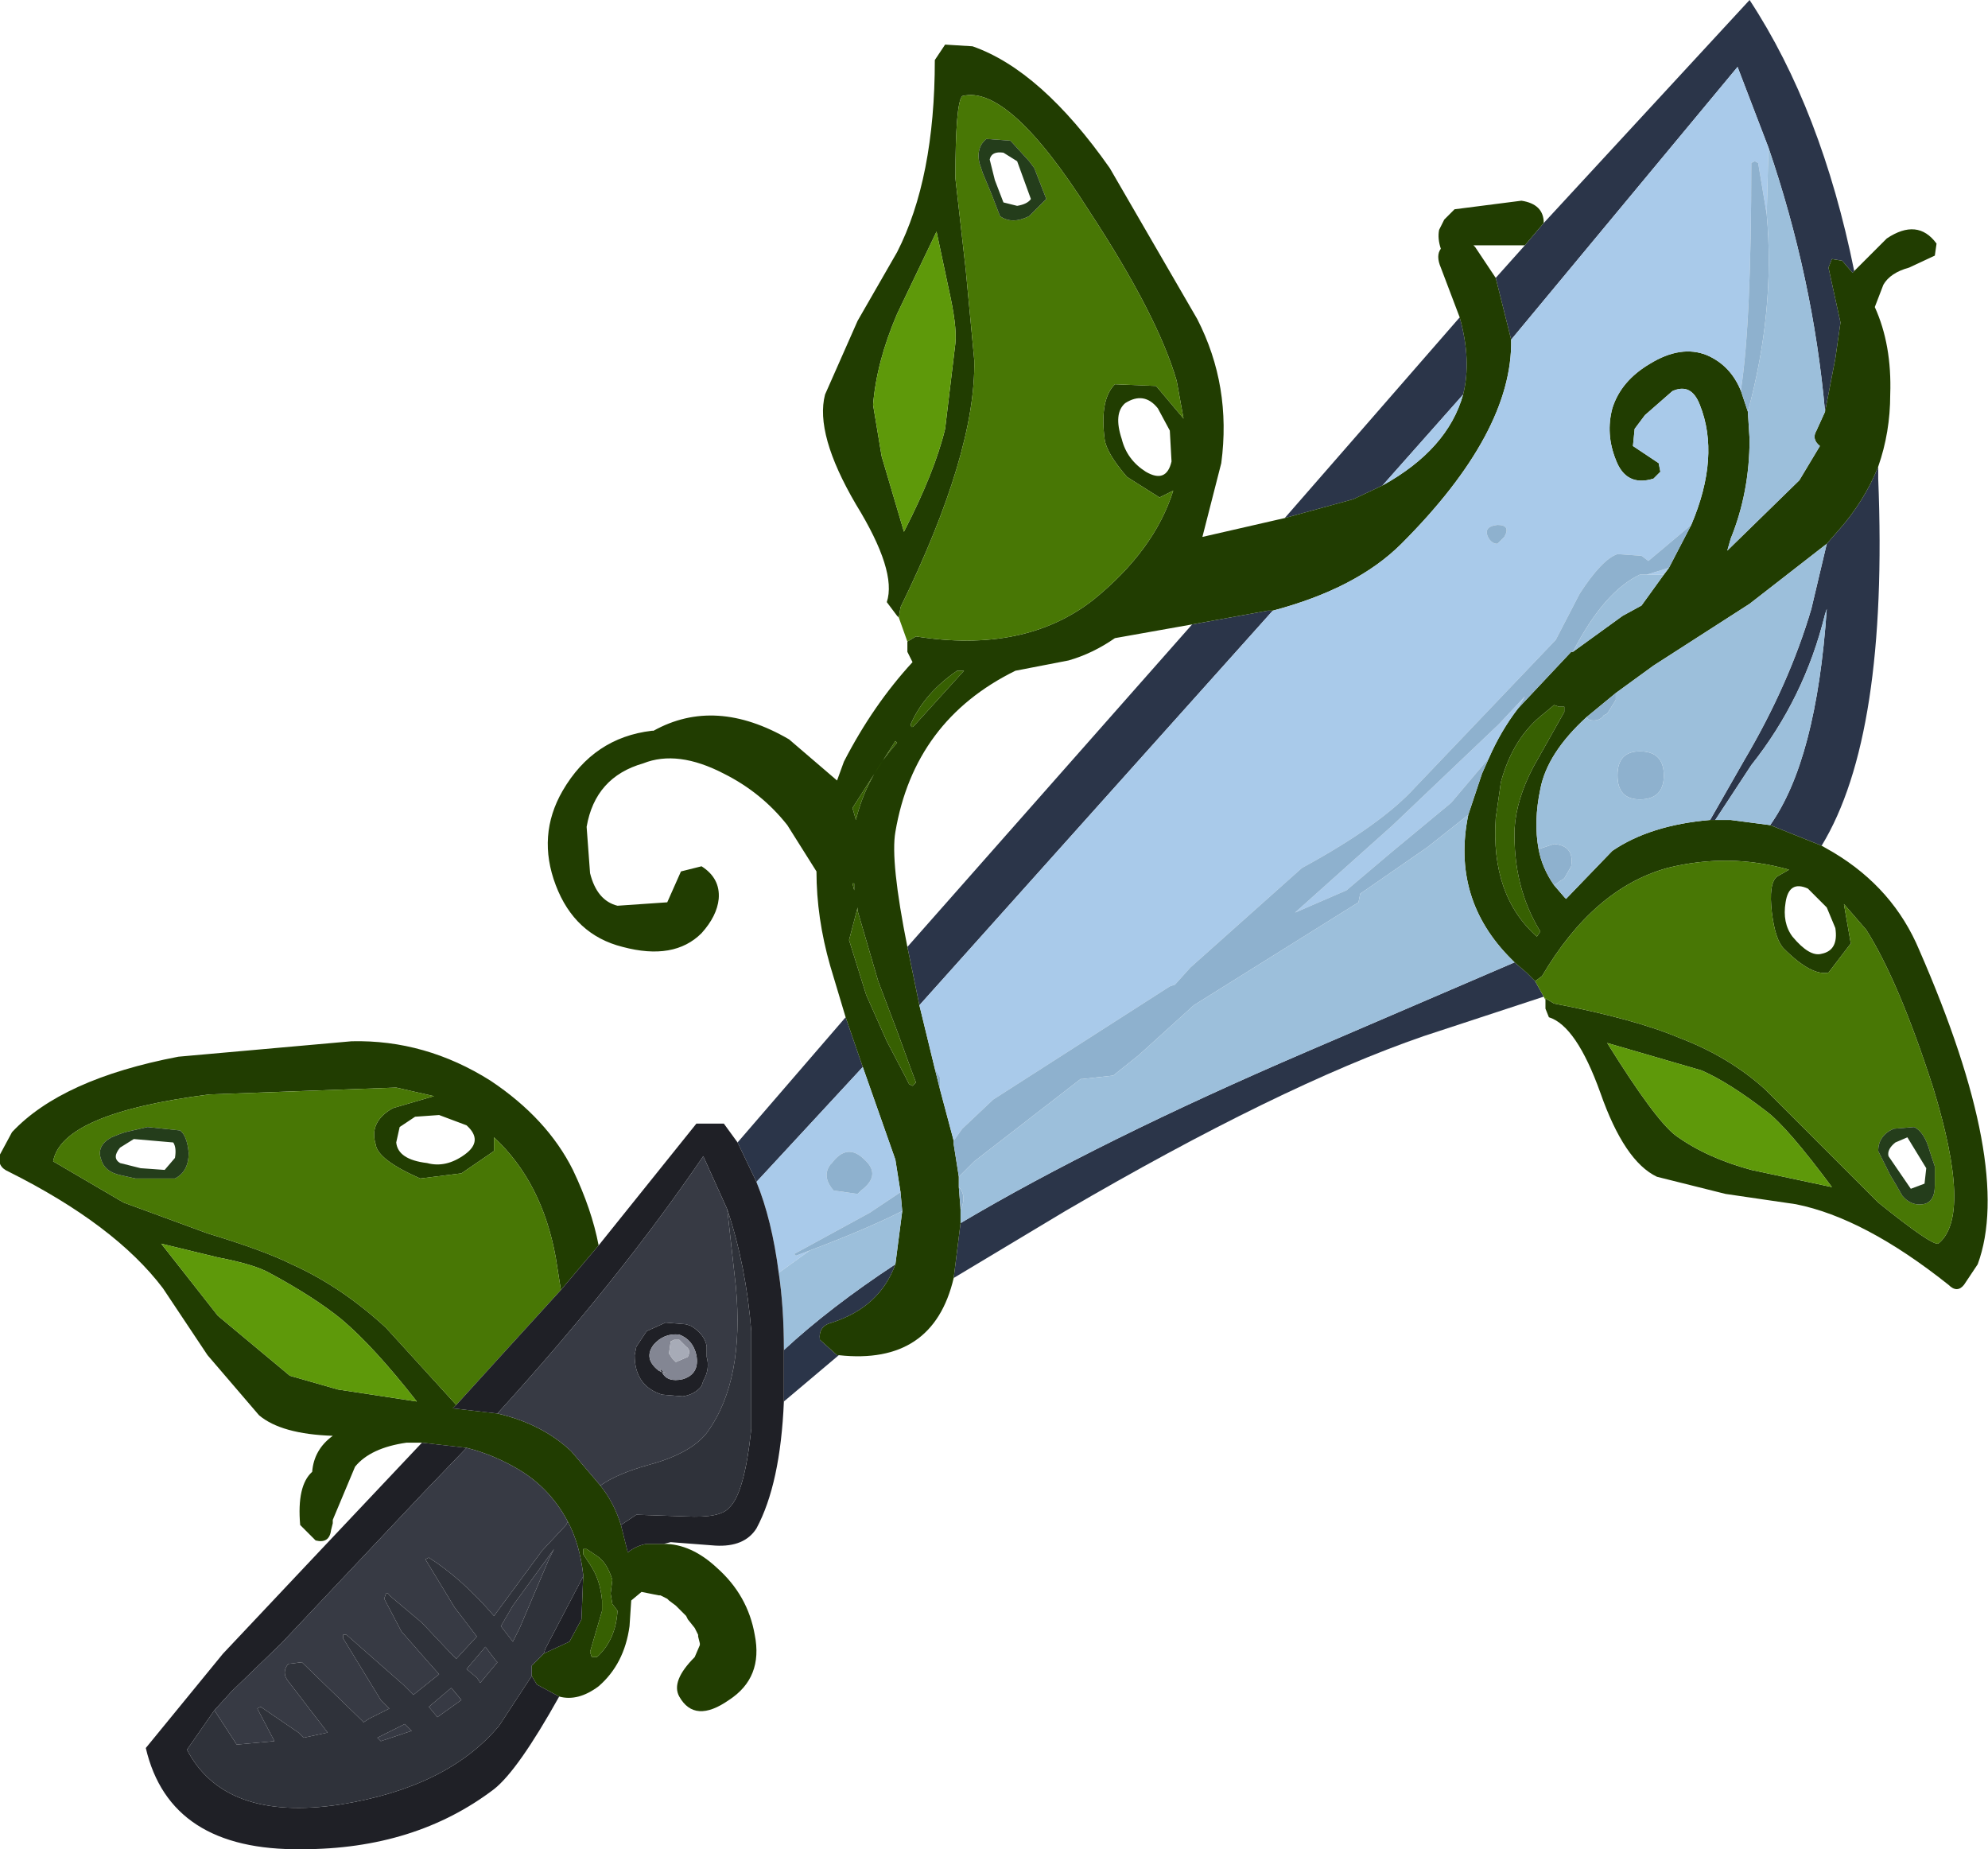
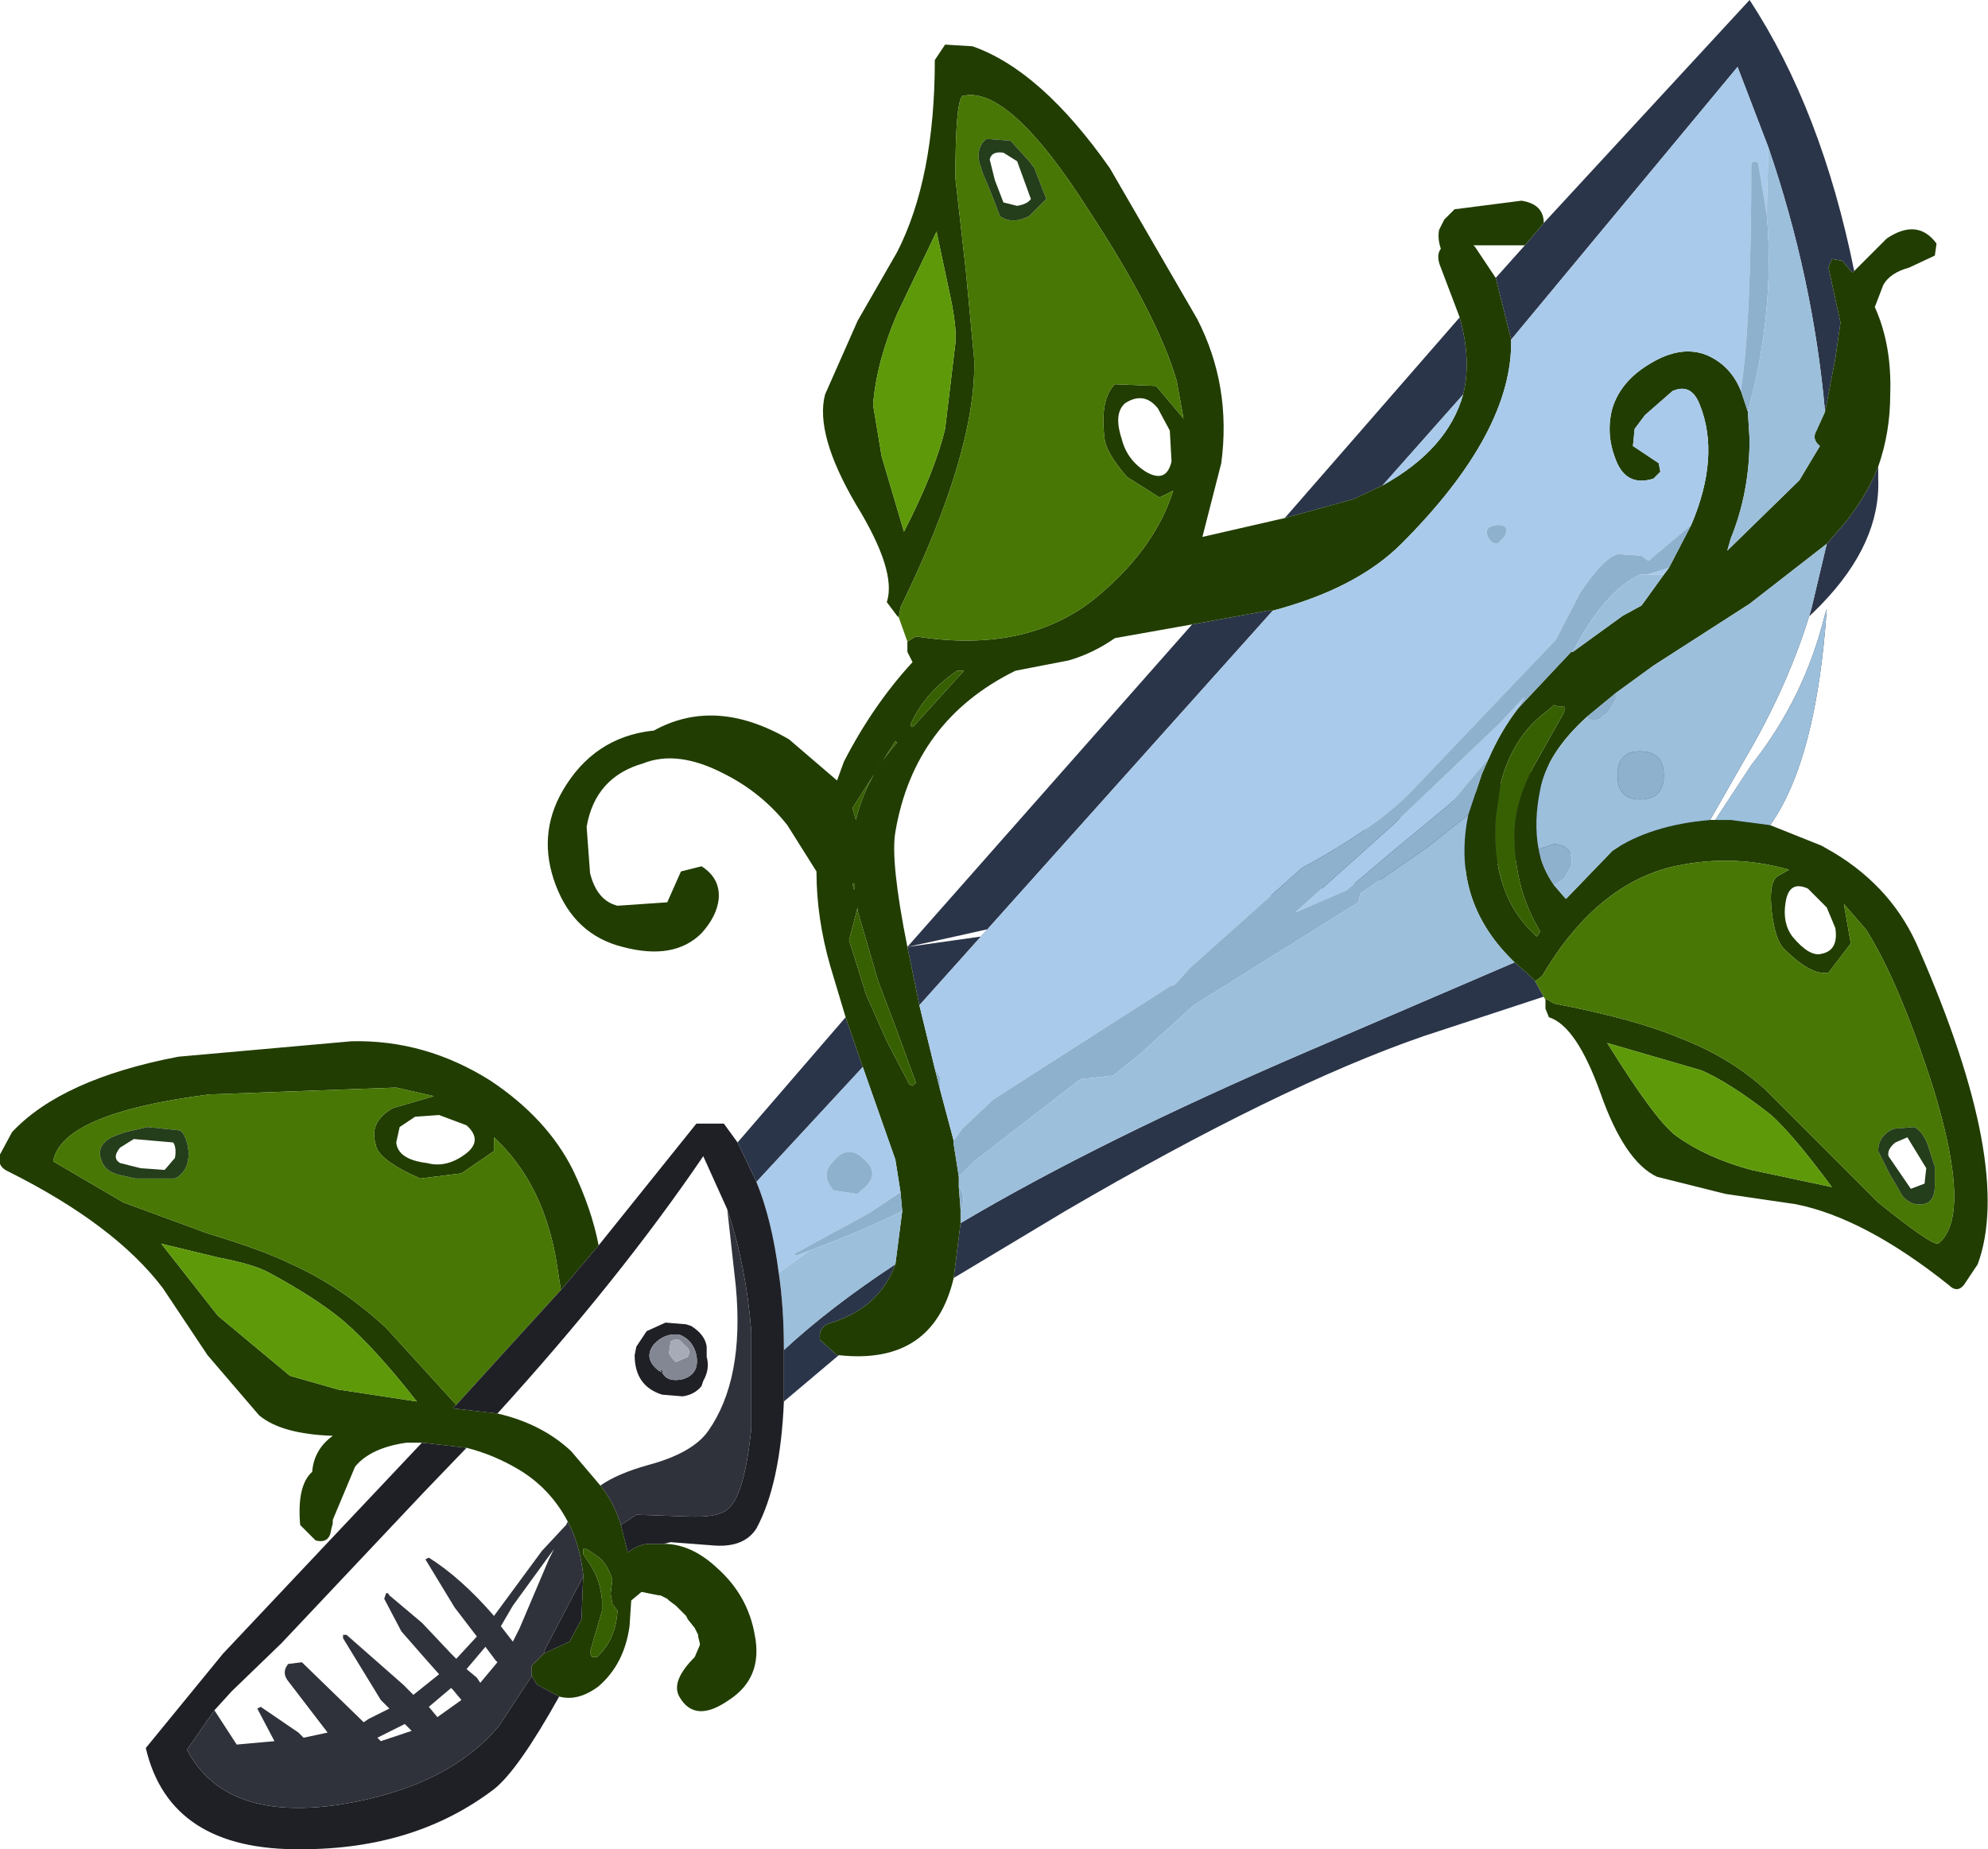
<svg xmlns="http://www.w3.org/2000/svg" version="1.1" width="57.95" height="53.9" viewBox="-28.95 -26.95 57.95 53.9" id="svg2">
  <defs id="defs63" />
  <g id="shape_1" style="stroke-linecap:round;stroke-linejoin:round">
-     <path d="m 16.05,-20.45 m 0,0 -0.55,0.65 -0.85,0.95 0.45,1.8 6.6,-7.95 0.9,2.35 q 1.3,3.8 1.65,7.7 l 0.3,-1.55 0.15,-1.05 -0.35,-1.6 0.1,-0.25 0.3,0.05 0.3,0.35 0.05,-0.05 q -0.95,-4.7 -3.05,-7.9 l -6,6.5 m -2.35,5 q 0.25,-1 -0.1,-2.25 l -3.05,3.5 -2.05,2.35 2,-0.55 0.85,-0.4 2.35,-2.65 M -3.8,4.15 -4.3,2.7 -7.45,6.35 -6.9,7.5 -3.8,4.15 m -0.9,7.45 q 1.4,-0.45 1.85,-1.7 -1.9,1.25 -3.25,2.5 l 0,0.9 0,0.6 1.6,-1.35 -0.05,0 -0.5,-0.45 Q -5.1,11.7 -4.7,11.6 M -0.95,8.7 -1.15,10.3 2.1,8.35 Q 8.35,4.7 12.55,3.25 L 16.05,2.1 15.8,1.65 15.6,1.45 15.55,1.4 15.2,1.1 9.15,3.7 q -6.05,2.6 -10.1,5 m -1.55,-8.05 0.35,1.7 10.3,-11.5 -0.15,0 -2.2,0.4 -8.3,9.4 m 25.15,-3.55 1.5,0.6 Q 26.1,-5.5 25.8,-13 l 0,-0.35 q -0.4,1 -1.15,1.85 l -0.35,0.4 -0.45,1.9 Q 23.2,-7 21.9,-4.8 l -1,1.75 0.15,0 1.05,-1.6 q 1.55,-1.95 2.15,-4.4 L 24.3,-9.2 q -0.3,4.4 -1.65,6.3" id="path5" style="fill:#2b3549;fill-opacity:1;stroke:none" />
+     <path d="m 16.05,-20.45 m 0,0 -0.55,0.65 -0.85,0.95 0.45,1.8 6.6,-7.95 0.9,2.35 q 1.3,3.8 1.65,7.7 l 0.3,-1.55 0.15,-1.05 -0.35,-1.6 0.1,-0.25 0.3,0.05 0.3,0.35 0.05,-0.05 q -0.95,-4.7 -3.05,-7.9 l -6,6.5 m -2.35,5 q 0.25,-1 -0.1,-2.25 l -3.05,3.5 -2.05,2.35 2,-0.55 0.85,-0.4 2.35,-2.65 M -3.8,4.15 -4.3,2.7 -7.45,6.35 -6.9,7.5 -3.8,4.15 m -0.9,7.45 q 1.4,-0.45 1.85,-1.7 -1.9,1.25 -3.25,2.5 l 0,0.9 0,0.6 1.6,-1.35 -0.05,0 -0.5,-0.45 Q -5.1,11.7 -4.7,11.6 M -0.95,8.7 -1.15,10.3 2.1,8.35 Q 8.35,4.7 12.55,3.25 L 16.05,2.1 15.8,1.65 15.6,1.45 15.55,1.4 15.2,1.1 9.15,3.7 q -6.05,2.6 -10.1,5 m -1.55,-8.05 0.35,1.7 10.3,-11.5 -0.15,0 -2.2,0.4 -8.3,9.4 Q 26.1,-5.5 25.8,-13 l 0,-0.35 q -0.4,1 -1.15,1.85 l -0.35,0.4 -0.45,1.9 Q 23.2,-7 21.9,-4.8 l -1,1.75 0.15,0 1.05,-1.6 q 1.55,-1.95 2.15,-4.4 L 24.3,-9.2 q -0.3,4.4 -1.65,6.3" id="path5" style="fill:#2b3549;fill-opacity:1;stroke:none" />
    <path d="M 16.05,-20.45" id="path7" style="fill:none;stroke:none" />
    <path d="m 16.05,-20.45 m 0,0 q 0,-0.55 -0.65,-0.65 l -1.95,0.25 -0.3,0.3 -0.15,0.3 q -0.05,0.25 0.05,0.55 -0.15,0.2 0,0.55 l 0.55,1.45 q 0.35,1.25 0.1,2.25 -0.45,1.6 -2.35,2.65 l -0.85,0.4 -2,0.55 -2.4,0.55 0.55,-2.15 q 0.3,-2.25 -0.7,-4.2 l -2.55,-4.4 q -2,-2.85 -4,-3.55 l -0.8,-0.05 -0.3,0.45 q 0,3.45 -1.1,5.6 l -1.15,2 -0.95,2.15 q -0.3,1.15 0.9,3.2 1.2,1.95 0.9,2.85 l 0.3,0.4 0.05,0.05 0.05,-0.3 q 2.2,-4.5 2.15,-7.2 l -0.25,-2.65 -0.3,-2.65 q 0,-2.2 0.2,-2.4 1.35,-0.35 3.7,3.35 2,3.05 2.55,4.95 l 0.2,1.1 -0.8,-0.95 -1.2,-0.05 q -0.45,0.45 -0.3,1.6 0.05,0.4 0.65,1.1 l 0.95,0.6 0.4,-0.2 q -0.55,1.75 -2.35,3.2 -2,1.55 -5.15,1.05 l -0.25,0.15 0,0.3 0.15,0.3 q -1.15,1.25 -2,2.9 l -0.2,0.55 -1.4,-1.2 Q -8.1,-6.65 -9.9,-5.65 l -0.05,0 q -1.7,0.2 -2.6,1.75 -0.75,1.3 -0.2,2.75 0.55,1.45 1.95,1.8 1.5,0.4 2.3,-0.4 0.45,-0.5 0.5,-1 0.05,-0.6 -0.5,-0.95 l -0.6,0.15 -0.4,0.9 -1.45,0.1 q -0.6,-0.15 -0.8,-0.95 l -0.1,-1.35 q 0.25,-1.45 1.65,-1.85 1,-0.4 2.35,0.3 1.1,0.55 1.85,1.5 l 0.85,1.35 q 0,1.35 0.4,2.75 l 0.45,1.5 0.5,1.45 0.95,2.7 0.15,0.95 0.05,0.55 -0.2,1.55 q -0.45,1.25 -1.85,1.7 -0.4,0.1 -0.35,0.5 l 0.5,0.45 0.05,0 q 2.75,0.3 3.35,-2.25 l 0.2,-1.6 0,-0.4 L -1,7.65 -1,7.35 -1.15,6.4 -1.15,6.3 -1.55,4.8 -1.7,4.2 -2.15,2.35 -2.5,0.65 Q -3,-1.85 -2.85,-2.7 -2.3,-5.95 0.65,-7.4 L 2.2,-7.7 q 0.7,-0.2 1.35,-0.65 l 2.25,-0.4 2.2,-0.4 0.15,0 q 2.45,-0.65 3.75,-1.95 3.25,-3.25 3.2,-5.95 l -0.45,-1.8 -0.6,-0.9 -0.05,-0.05 0.1,0 1.3,0 0.1,0 0.55,-0.65 m 0.05,22.65 0,0.25 0.1,0.25 q 0.8,0.25 1.5,2.2 0.7,2 1.65,2.45 l 2,0.5 2.05,0.3 q 2,0.4 4.45,2.35 0.25,0.25 0.45,0 L 28.7,9.9 Q 29.75,7.05 27,0.75 26.25,-1.05 24.5,-2.1 l -0.35,-0.2 -1.5,-0.6 -1.15,-0.15 -0.45,0 -0.15,0 q -1.75,0.15 -2.85,0.9 l -1.35,1.4 -0.05,-0.05 -0.3,-0.35 Q 16,-1.65 15.9,-2.2 15.75,-3 15.95,-3.95 16.15,-5 17.3,-6.05 l 0.85,-0.7 1.1,-0.8 2.8,-1.8 2.25,-1.75 0.35,-0.4 q 0.75,-0.85 1.15,-1.85 0.35,-1 0.35,-2.1 Q 26.2,-16.9 25.7,-18 l 0.25,-0.65 q 0.2,-0.35 0.75,-0.5 l 0.75,-0.35 0.05,-0.35 Q 26.95,-20.6 26.05,-20 l -0.95,0.95 -0.05,0.05 -0.3,-0.35 -0.3,-0.05 -0.1,0.25 0.35,1.6 -0.15,1.05 -0.3,1.55 -0.25,0.55 q -0.15,0.25 0.1,0.45 l -0.6,1 -2.1,2.05 0.1,-0.35 q 0.55,-1.35 0.55,-2.9 l -0.05,-0.8 -0.2,-0.6 q -0.3,-0.75 -1,-1.05 -0.75,-0.3 -1.65,0.25 -0.85,0.5 -1.1,1.3 -0.2,0.75 0.1,1.5 0.3,0.8 1.1,0.55 l 0.2,-0.2 -0.05,-0.25 -0.75,-0.5 0.05,-0.5 0.3,-0.4 0.8,-0.7 q 0.55,-0.25 0.8,0.4 0.6,1.5 -0.25,3.5 l -0.65,1.25 -0.15,0.2 -0.65,0.9 -0.55,0.3 -1.45,1.05 -0.05,0 -1.55,1.65 q -0.5,0.65 -0.85,1.45 l -0.2,0.45 -0.4,1.2 q -0.5,2.45 1.25,4.2 l 0.1,0.1 0.35,0.3 0.05,0.05 0.2,0.2 L 16,1.5 q 1.5,-2.55 3.65,-3.15 1.8,-0.45 3.55,0.05 l -0.35,0.2 q -0.25,0.2 -0.15,1.05 0.1,0.8 0.35,1.05 0.8,0.8 1.3,0.7 L 25,0.55 24.8,-0.6 25.45,0.15 q 0.95,1.5 1.95,4.6 1.15,3.75 0.15,4.55 -0.2,0.05 -1.75,-1.2 L 24.15,6.45 22.5,4.8 Q 21.45,3.85 20,3.3 18.7,2.75 16.35,2.3 L 16.1,2.15 16.1,2.2 M 3.75,-14.15 q -0.25,-0.75 0.1,-1.05 0.55,-0.35 0.95,0.15 l 0.35,0.65 0.05,0.9 q -0.15,0.65 -0.75,0.3 -0.55,-0.35 -0.7,-0.95 m 12.75,7.8 0.15,0 0,0.15 -0.9,1.6 q -0.5,0.95 -0.55,1.8 -0.05,1.7 0.75,3 l -0.1,0.15 q -1.35,-1.2 -1.2,-3.45 l 0.15,-1.05 q 0.35,-1.3 1.25,-2 l 0.3,-0.25 0.15,0.05 m 7.8,5.85 0.25,0.6 q 0.1,0.65 -0.4,0.75 -0.35,0.1 -0.85,-0.5 -0.3,-0.4 -0.2,-1 0.1,-0.65 0.65,-0.4 L 24.3,-0.5 M -2.4,-5.85 q 0.4,-0.9 1.35,-1.55 l 0.2,0 -1.45,1.6 q -0.1,0.1 -0.1,-0.05 m -1.6,2.8 -0.1,-0.35 1.25,-1.95 0.05,0.05 q -0.9,1 -1.2,2.25 m -0.2,3.5 0.25,-0.95 0,0.1 0.6,2.05 0.55,1.45 0.4,1.1 0.15,0.4 -0.1,0.1 -0.1,-0.05 -0.1,-0.2 L -3.1,3.4 -3.7,2.05 -4.2,0.45 m 0.15,-1.65 0,0.2 -0.05,-0.2 0.05,0 m -8.55,11.85 1.1,-1.3 q -0.2,-1.05 -0.75,-2.2 -0.75,-1.5 -2.4,-2.6 -1.9,-1.2 -4.05,-1.15 l -5.05,0.45 q -3.4,0.65 -4.85,2.2 l -0.35,0.65 q -0.1,0.35 0.25,0.5 3.1,1.55 4.5,3.4 l 1.3,1.95 1.5,1.75 q 0.65,0.55 2.15,0.6 -0.55,0.4 -0.6,1.05 -0.45,0.4 -0.35,1.55 l 0.45,0.45 q 0.4,0.1 0.45,-0.3 l 0.05,-0.2 0,-0.1 0.65,-1.55 q 0.45,-0.55 1.5,-0.7 l 0.45,0 1.3,0.15 q 0.8,0.2 1.55,0.65 0.9,0.55 1.4,1.5 0.35,0.65 0.45,1.55 l 0,0.05 -0.05,1.25 -0.35,0.65 -0.65,0.3 -0.1,0.05 -0.35,0.35 0,0.3 0.15,0.25 0.65,0.35 q 0.55,0.15 1.15,-0.3 0.75,-0.65 0.9,-1.75 l 0.05,-0.75 0.3,-0.25 0.5,0.1 0.05,0 0.2,0.1 0.05,0.05 0.2,0.15 0.3,0.3 0.05,0.1 0.2,0.25 0.1,0.2 0,0.05 0.05,0.2 0,0.05 -0.15,0.35 q -0.7,0.7 -0.45,1.15 0.45,0.8 1.45,0.1 1,-0.65 0.75,-1.9 -0.2,-1.15 -1.1,-1.95 -0.75,-0.7 -1.55,-0.7 l -0.5,0 q -0.3,0.05 -0.55,0.25 l -0.2,-0.8 q -0.2,-0.65 -0.6,-1.15 l -0.85,-1 q -0.85,-0.8 -2.15,-1.1 l -1.3,-0.15 0.1,-0.1 -2.05,-2.25 Q -19,10.55 -20.45,9.9 -21.25,9.5 -22.9,9 L -25.35,8.1 -27.4,6.9 q 0.25,-1.4 4.55,-1.95 l 5.45,-0.2 1.1,0.25 -1.2,0.35 q -0.7,0.4 -0.5,1.05 0.05,0.45 1.3,1 l 1.2,-0.15 0.95,-0.65 0,-0.4 q 1.4,1.3 1.8,3.5 l 0.15,0.95 m -4.25,-5.05 0.7,-0.05 0.8,0.3 q 0.5,0.45 -0.05,0.85 -0.55,0.4 -1.1,0.25 -0.85,-0.1 -0.9,-0.6 l 0.1,-0.45 0.45,-0.3 m 5.1,13.05 -0.2,-0.3 0,-0.15 0.1,0 0.3,0.2 q 0.3,0.2 0.45,0.7 l -0.05,0.4 0.05,0.3 0.15,0.2 q -0.05,0.85 -0.6,1.35 l -0.15,0 -0.05,-0.15 0.35,-1.2 0,-0.3 q -0.05,-0.6 -0.35,-1.05 m 34.3,-13.2 q 0.6,0.45 1.9,2.2 L 22.1,7.15 q -1.3,-0.35 -2.2,-1 -0.6,-0.45 -2,-2.7 l 2.75,0.8 q 0.8,0.35 1.9,1.2 M -3.5,-15.15 q 0.1,-1.25 0.7,-2.65 l 1.15,-2.4 0.35,1.65 q 0.25,1.1 0.2,1.6 l -0.3,2.5 q -0.3,1.25 -1.2,3 l -0.65,-2.2 -0.25,-1.5 m -15.6,28.7 -1.4,-0.4 -2.1,-1.75 -1.65,-2.1 1.65,0.4 q 1.05,0.2 1.5,0.45 1.3,0.7 2.1,1.35 0.95,0.8 2.2,2.4 l -2.3,-0.35" id="path9" style="fill:#213d01;fill-opacity:1;stroke:none" />
    <path d="M 16.05,-20.45" id="path11" style="fill:none;stroke:none" />
    <path d="m 11.35,-12.8 m 0,0 q 1.9,-1.05 2.35,-2.65 l -2.35,2.65 M -2.85,6.85 -3.8,4.15 -6.9,7.5 q 0.45,1.1 0.65,2.65 L -5.35,9.5 -5.75,9.65 -5.8,9.6 -3.6,8.4 -2.7,7.8 -2.85,6.85 M -1.55,4.8 -1.15,6.3 -0.9,5.95 0,5.1 5.15,1.8 5.3,1.75 5.75,1.25 9,-1.65 Q 11.3,-2.9 12.3,-4 l 4.1,-4.3 0.7,-1.35 q 0.65,-1 1.1,-1.15 l 0.7,0.05 0.2,0.15 1.25,-1.05 q 0.85,-2 0.25,-3.5 -0.25,-0.65 -0.8,-0.4 l -0.8,0.7 -0.3,0.4 -0.05,0.5 0.75,0.5 0.05,0.25 -0.2,0.2 q -0.8,0.25 -1.1,-0.55 -0.3,-0.75 -0.1,-1.5 0.25,-0.8 1.1,-1.3 0.9,-0.55 1.65,-0.25 0.7,0.3 1,1.05 l 0,-0.05 q 0.3,-1.95 0.3,-6.6 l 0.1,-0.05 0.1,0.05 0.25,1.5 0.05,-1.95 -0.9,-2.35 -6.6,7.95 q 0.05,2.7 -3.2,5.95 -1.3,1.3 -3.75,1.95 l -10.3,11.5 0.45,1.85 0.15,0.25 0,0.35 m 21.1,-15 0.15,-0.2 -0.65,0.2 0.5,0 m -5.1,5.35 q 0.35,-0.8 0.85,-1.45 l 0.2,-0.35 -0.75,0.8 -3.1,2.95 -2.85,2.55 1.5,-0.65 1.3,-1.1 1.75,-1.45 1.1,-1.3 m 0,-6.4 q -0.2,-0.35 0.25,-0.4 0.4,0 0.2,0.35 l -0.2,0.2 q -0.15,0 -0.25,-0.15 m -19.1,19 Q -5,7.35 -4.75,7 L -4.7,6.95 q 0.45,-0.6 0.95,-0.1 0.5,0.45 -0.1,0.9 l -0.1,0.1 -0.7,-0.1" id="path13" style="fill:#a9caea;fill-opacity:1;stroke:none" />
    <path d="M 11.35,-12.8" id="path15" style="fill:none;stroke:none" />
    <path d="m -2.7,-9.25 m 0,0 -0.05,0.3 0.25,0.7 0.25,-0.15 q 3.15,0.5 5.15,-1.05 1.8,-1.45 2.35,-3.2 l -0.4,0.2 -0.95,-0.6 q -0.6,-0.7 -0.65,-1.1 -0.15,-1.15 0.3,-1.6 l 1.2,0.05 0.8,0.95 -0.2,-1.1 q -0.55,-1.9 -2.55,-4.95 -2.35,-3.7 -3.7,-3.35 -0.2,0.2 -0.2,2.4 l 0.3,2.65 0.25,2.65 q 0.05,2.7 -2.15,7.2 M 16,1.5 l -0.2,0.15 0.25,0.45 0.05,0.1 0,-0.05 0.25,0.15 q 2.35,0.45 3.65,1 1.45,0.55 2.5,1.5 l 1.65,1.65 1.65,1.65 q 1.55,1.25 1.75,1.2 1,-0.8 -0.15,-4.55 -1,-3.1 -1.95,-4.6 L 24.8,-0.6 25,0.55 24.35,1.4 Q 23.85,1.5 23.05,0.7 22.8,0.45 22.7,-0.35 22.6,-1.2 22.85,-1.4 L 23.2,-1.6 Q 21.45,-2.1 19.65,-1.65 17.5,-1.05 16,1.5 m -15.45,-24.3 0.5,0.55 0.15,0.2 0.35,0.9 -0.5,0.5 q -0.5,0.25 -0.85,0 l -0.25,-0.65 -0.25,-0.6 -0.1,-0.3 q -0.1,-0.45 0.2,-0.7 l 0.7,0.05 0.05,0.05 M 25.8,6.6 q 0,-0.45 0.45,-0.65 l 0.6,-0.05 q 0.3,0.15 0.45,0.7 l 0.15,0.45 0,0.55 q 0,0.5 -0.35,0.55 Q 26.75,8.2 26.5,7.9 L 26.3,7.55 26.15,7.3 25.8,6.6 m -39.95,5.75 1.55,-1.7 -0.15,-0.95 q -0.4,-2.2 -1.8,-3.5 l 0,0.4 -0.95,0.65 -1.2,0.15 q -1.25,-0.55 -1.3,-1 -0.2,-0.65 0.5,-1.05 l 1.2,-0.35 -1.1,-0.25 -5.45,0.2 q -4.3,0.55 -4.55,1.95 l 2.05,1.2 2.45,0.9 q 1.65,0.5 2.45,0.9 1.45,0.65 2.75,1.85 l 2.05,2.25 1.5,-1.65 M -25.3,6.05 -24.65,5.9 -23.7,6 q 0.2,0.15 0.25,0.65 0,0.55 -0.4,0.75 l -0.85,0 -0.3,0 -0.45,-0.1 Q -25.9,7.2 -26,6.85 -26.15,6.45 -25.7,6.2 l 0.25,-0.1 0.15,-0.05" id="path17" style="fill:#487705;fill-opacity:1;stroke:none" />
    <path d="M -2.7,-9.25" id="path19" style="fill:none;stroke:none" />
    <path d="m -2.65,8.35 m 0,0 -0.05,-0.55 -0.9,0.6 -2.2,1.2 0.05,0.05 0.4,-0.15 q 1.6,-0.6 2.7,-1.15 M -1,7.65 -0.95,8.3 -0.9,8.2 Q -0.8,7.85 -1,7.65 M -1.15,6.4 -1,7.35 -0.55,6.9 2.55,4.5 2.6,4.5 3.5,4.4 4.25,3.8 l 1.6,-1.45 4.8,-3 0.05,-0.25 1.95,-1.35 1.2,-0.95 0.4,-1.2 0.2,-0.45 -1.1,1.3 -1.75,1.45 -1.3,1.1 -1.5,0.65 2.85,-2.55 3.1,-2.95 0.75,-0.8 -0.2,0.35 1.55,-1.65 0.05,0 q 0.9,-1.75 1.95,-2.25 l 0.2,0 0.65,-0.2 0.65,-1.25 -1.25,1.05 -0.2,-0.15 -0.7,-0.05 q -0.45,0.15 -1.1,1.15 L 16.4,-8.3 12.3,-4 q -1,1.1 -3.3,2.35 L 5.75,1.25 5.3,1.75 5.15,1.8 0,5.1 -0.9,5.95 -1.15,6.3 l 0,0.1 M -1.7,4.2 -1.55,4.8 -1.55,4.45 -1.7,4.2 m 17.6,-6.4 q 0.1,0.55 0.45,1.05 l 0.3,-0.2 0.2,-0.35 q 0.1,-0.6 -0.5,-0.65 L 15.9,-2.2 m 2.25,-4.55 -0.85,0.7 q 0.05,0.1 0.2,0.1 0.2,0 0.3,-0.15 l 0.1,-0.05 0.25,-0.4 0,-0.05 0,-0.15 m 3.65,-8.8 0.2,0.6 q 0.8,-2.95 0.55,-5.75 l -0.25,-1.5 -0.1,-0.05 -0.1,0.05 q 0,4.65 -0.3,6.6 l 0,0.05 m -7.1,3.9 q -0.45,0.05 -0.25,0.4 0.1,0.15 0.25,0.15 l 0.2,-0.2 q 0.2,-0.35 -0.2,-0.35 m 4.15,8 q 0.7,0 0.7,-0.7 0,-0.7 -0.7,-0.7 -0.65,0 -0.65,0.7 0,0.7 0.65,0.7 M -4.75,7 Q -5,7.35 -4.65,7.75 l 0.7,0.1 0.1,-0.1 q 0.6,-0.45 0.1,-0.9 -0.5,-0.5 -0.95,0.1 L -4.75,7" id="path21" style="fill:#8eb1ce;fill-opacity:1;stroke:none" />
    <path d="M -2.65,8.35" id="path23" style="fill:none;stroke:none" />
    <path d="m -2.85,9.9 m 0,0 0.2,-1.55 q -1.1,0.55 -2.7,1.15 l -0.9,0.65 q 0.15,1 0.15,2.25 1.35,-1.25 3.25,-2.5 m 1.9,-1.6 0,0.4 Q 3.1,6.3 9.15,3.7 L 15.2,1.1 15.1,1 q -1.75,-1.75 -1.25,-4.2 l -1.2,0.95 -1.95,1.35 -0.05,0.25 -4.8,3 L 4.25,3.8 3.5,4.4 2.6,4.5 2.55,4.5 -0.55,6.9 -1,7.35 l 0,0.3 q 0.2,0.2 0.1,0.55 l -0.05,0.1 m 19.85,-17.6 0.65,-0.9 -0.5,0 -0.2,0 Q 17.8,-9.7 16.9,-7.95 L 18.35,-9 18.9,-9.3 m 2.6,6.25 1.15,0.15 Q 24,-4.8 24.3,-9.2 l -0.05,0.15 q -0.6,2.45 -2.15,4.4 l -1.05,1.6 0.45,0 m -3.45,0.9 q 1.1,-0.75 2.85,-0.9 l 1,-1.75 q 1.3,-2.2 1.95,-4.4 l 0.45,-1.9 -2.25,1.75 -2.8,1.8 -1.1,0.8 0,0.15 0,0.05 -0.25,0.4 -0.1,0.05 q -0.1,0.15 -0.3,0.15 -0.15,0 -0.2,-0.1 -1.15,1.05 -1.35,2.1 -0.2,0.95 -0.05,1.75 l 0.45,-0.15 q 0.6,0.05 0.5,0.65 l -0.2,0.35 -0.3,0.2 0.3,0.35 0.05,0.05 1.35,-1.4 M 24,-14.4 l 0.25,-0.55 q -0.35,-3.9 -1.65,-7.7 l -0.05,1.95 q 0.25,2.8 -0.55,5.75 l 0.05,0.8 q 0,1.55 -0.55,2.9 l -0.1,0.35 2.1,-2.05 0.6,-1 q -0.25,-0.2 -0.1,-0.45 m -4.45,10.05 q 0,0.7 -0.7,0.7 -0.65,0 -0.65,-0.7 0,-0.7 0.65,-0.7 0.7,0 0.7,0.7" id="path25" style="fill:#9cbfdb;fill-opacity:1;stroke:none" />
    <path d="M -2.85,9.9" id="path27" style="fill:none;stroke:none" />
    <path d="m 0.7,-22.25 m 0,0 0.4,1.1 Q 1,-21 0.7,-20.95 l -0.4,-0.1 -0.25,-0.65 -0.15,-0.6 q 0.05,-0.25 0.4,-0.2 l 0.4,0.25 M 27.15,7.55 26.75,7.7 26.1,6.75 q -0.05,-0.2 0.2,-0.4 L 26.65,6.2 27.2,7.1 27.15,7.55 m -52.6,-1.05 0.4,-0.25 1.15,0.1 q 0.1,0.15 0.05,0.45 l -0.3,0.35 -0.7,-0.05 -0.6,-0.15 q -0.25,-0.15 0,-0.45 M 1.05,-22.25 0.55,-22.8 0.5,-22.85 -0.2,-22.9 q -0.3,0.25 -0.2,0.7 l 0.1,0.3 0.25,0.6 0.25,0.65 q 0.35,0.25 0.85,0 l 0.5,-0.5 -0.35,-0.9 -0.15,-0.2 m 25.2,28.2 Q 25.8,6.15 25.8,6.6 l 0.35,0.7 0.15,0.25 0.2,0.35 q 0.25,0.3 0.6,0.25 0.35,-0.05 0.35,-0.55 l 0,-0.55 L 27.3,6.6 Q 27.15,6.05 26.85,5.9 l -0.6,0.05 M -24.65,5.9 -25.3,6.05 -25.45,6.1 -25.7,6.2 q -0.45,0.25 -0.3,0.65 0.1,0.35 0.55,0.45 l 0.45,0.1 0.3,0 0.85,0 q 0.4,-0.2 0.4,-0.75 Q -23.5,6.15 -23.7,6 l -0.95,-0.1" id="path29" style="fill:#243d1b;fill-opacity:1;stroke:none" />
    <path d="M 0.7,-22.25" id="path31" style="fill:none;stroke:none" />
    <path d="m 24.45,7.65 m 0,0 Q 23.15,5.9 22.55,5.45 21.45,4.6 20.65,4.25 L 17.9,3.45 q 1.4,2.25 2,2.7 0.9,0.65 2.2,1 l 2.35,0.5 M -2.8,-17.8 q -0.6,1.4 -0.7,2.65 l 0.25,1.5 0.65,2.2 q 0.9,-1.75 1.2,-3 l 0.3,-2.5 q 0.05,-0.5 -0.2,-1.6 l -0.35,-1.65 -1.15,2.4 m -17.7,30.95 1.4,0.4 2.3,0.35 q -1.25,-1.6 -2.2,-2.4 -0.8,-0.65 -2.1,-1.35 -0.45,-0.25 -1.5,-0.45 l -1.65,-0.4 1.65,2.1 2.1,1.75" id="path33" style="fill:#5e990a;fill-opacity:1;stroke:none" />
    <path d="M 24.45,7.65" id="path35" style="fill:none;stroke:none" />
    <path d="m -7.45,6.35 m 0,0 -0.4,-0.55 -0.8,0 -2.85,3.55 -1.1,1.3 -1.55,1.7 -1.5,1.65 -0.1,0.1 1.3,0.15 q 3.55,-3.9 6,-7.5 l 0.7,1.55 q 0.55,1.65 0.7,3.55 l 0,2.85 q -0.2,1.9 -0.65,2.3 -0.25,0.3 -1.25,0.25 l -1.45,-0.05 -0.45,0.3 0.2,0.8 q 0.25,-0.2 0.55,-0.25 l 0.5,0 0.2,-0.05 1.3,0.1 q 0.85,0.05 1.2,-0.5 0.7,-1.3 0.8,-3.7 l 0,-0.6 0,-0.9 q 0,-1.25 -0.15,-2.25 Q -6.45,8.6 -6.9,7.5 L -7.45,6.35 M -9.75,13 q -0.45,-0.35 -0.15,-0.75 0.3,-0.35 0.75,-0.3 0.4,0.15 0.5,0.6 0.1,0.55 -0.4,0.7 -0.45,0.1 -0.6,-0.2 L -9.75,13 m 0.05,0 0.05,0.05 0.05,0 -0.1,-0.1 0,0.05 m 0.15,0.05 -0.05,0 0.1,0.05 -0.05,-0.05 m -5.8,2.2 -1.3,-0.15 -3.35,3.55 -2.45,2.6 -2.25,2.75 q 0.7,3 4.55,2.95 3.3,0 5.6,-1.75 0.7,-0.55 1.9,-2.7 l -0.65,-0.35 -0.15,-0.25 -0.95,1.45 q -1.5,1.8 -4.65,2.3 -3.35,0.5 -4.45,-1.6 l 0.8,-1.15 0.5,-0.55 1.45,-1.4 4.15,-4.4 1.25,-1.3 m 3.35,5 0.05,-1.25 -1.1,2.1 -0.05,0.15 0.1,-0.05 0.65,-0.3 0.35,-0.65 m 2.45,-8.65 -0.55,0.25 -0.3,0.45 -0.05,0.25 q 0,0.9 0.8,1.15 l 0.6,0.05 q 0.35,-0.05 0.55,-0.3 l 0.05,-0.15 q 0.2,-0.35 0.1,-0.7 l 0,-0.05 0,-0.25 Q -8.4,11.95 -8.8,11.7 l -0.15,-0.05 -0.6,-0.05" id="path37" style="fill:#1f2026;fill-opacity:1;stroke:none" />
    <path d="M -7.45,6.35" id="path39" style="fill:none;stroke:none" />
-     <path d="m -8.45,6.75 m 0,0 q -2.45,3.6 -6,7.5 1.3,0.3 2.15,1.1 l 0.85,1 q 0.5,-0.35 1.4,-0.6 1.3,-0.35 1.75,-1 1.05,-1.5 0.8,-4.2 L -7.75,8.3 -8.45,6.75 m -1.65,5.1 0.55,-0.25 0.6,0.05 0.15,0.05 q 0.4,0.25 0.45,0.6 l 0,0.25 0,0.05 q 0.1,0.35 -0.1,0.7 l -0.05,0.15 q -0.2,0.25 -0.55,0.3 l -0.6,-0.05 q -0.8,-0.25 -0.8,-1.15 l 0.05,-0.25 0.3,-0.45 m -3.7,4.05 q -0.75,-0.45 -1.55,-0.65 l -1.25,1.3 -4.15,4.4 -1.45,1.4 -0.5,0.55 0.65,1 1.1,-0.1 -0.5,-0.95 0.1,-0.05 1.1,0.75 0.15,0.15 0.7,-0.15 -1.15,-1.5 q -0.2,-0.25 0,-0.5 l 0.4,-0.05 1.7,1.65 0.1,0.1 0.15,-0.1 0.6,-0.3 -0.25,-0.25 -1.1,-1.8 0,-0.1 0.1,0 1.65,1.45 0.3,0.3 0.75,-0.6 -0.4,-0.45 -0.7,-0.8 -0.5,-0.95 0.05,-0.15 q 0.05,-0.05 0.1,0.05 l 0.95,0.8 0.85,0.9 0.15,0.15 0.6,-0.65 -0.65,-0.85 -0.85,-1.4 0.1,-0.05 q 0.95,0.6 1.9,1.7 l 1.4,-1.9 0.7,-0.75 0.05,-0.1 q -0.5,-0.95 -1.4,-1.5 m 0,4.6 0.85,-2 0.15,-0.3 -1.2,1.65 -0.35,0.6 0.35,0.45 0.2,-0.4 m -3.35,2.8 -0.8,0.4 0.1,0.1 0.9,-0.3 -0.2,-0.2 m -1.75,0.8 0,-0.05 0,0.05 m 3.1,-1.85 -0.65,0.55 0.25,0.3 0.7,-0.5 -0.25,-0.3 -0.05,-0.05 m 1.35,-0.75 -0.05,-0.05 -0.3,-0.4 -0.55,0.65 0.3,0.25 0.1,0.15 0.5,-0.6" id="path41" style="fill:#373a44;fill-opacity:1;stroke:none" />
    <path d="M -8.45,6.75" id="path43" style="fill:none;stroke:none" />
    <path d="m -7.05,11.85 m 0,0 Q -7.2,9.95 -7.75,8.3 l 0.25,2.25 q 0.25,2.7 -0.8,4.2 -0.45,0.65 -1.75,1 -0.9,0.25 -1.4,0.6 0.4,0.5 0.6,1.15 l 0.45,-0.3 1.45,0.05 q 1,0.05 1.25,-0.25 0.45,-0.4 0.65,-2.3 l 0,-2.85 m -4.9,7.1 q -0.1,-0.9 -0.45,-1.55 l -0.05,0.1 -0.7,0.75 -1.4,1.9 q -0.95,-1.1 -1.9,-1.7 l -0.1,0.05 0.85,1.4 0.65,0.85 -0.6,0.65 -0.15,-0.15 -0.85,-0.9 -0.95,-0.8 q -0.05,-0.1 -0.1,-0.05 l -0.05,0.15 0.5,0.95 0.7,0.8 0.4,0.45 -0.75,0.6 -0.3,-0.3 -1.65,-1.45 -0.1,0 0,0.1 1.1,1.8 0.25,0.25 -0.6,0.3 -0.15,0.1 -0.1,-0.1 -1.7,-1.65 -0.4,0.05 q -0.2,0.25 0,0.5 l 1.15,1.5 -0.7,0.15 -0.15,-0.15 -1.1,-0.75 -0.1,0.05 0.5,0.95 -1.1,0.1 -0.65,-1 -0.8,1.15 q 1.1,2.1 4.45,1.6 3.15,-0.5 4.65,-2.3 l 0.95,-1.45 0,-0.3 0.35,-0.35 0.05,-0.15 1.1,-2.1 0,-0.05 m -1,-0.45 -0.85,2 -0.2,0.4 -0.35,-0.45 0.35,-0.6 1.2,-1.65 -0.15,0.3 m -5,5.2 0.8,-0.4 0.2,0.2 -0.9,0.3 -0.1,-0.1 m -0.95,0.35 0,0.05 0,-0.05 m 2.45,-1.25 0.65,-0.55 0.05,0.05 0.25,0.3 -0.7,0.5 -0.25,-0.3 m 1.95,-1.35 0.05,0.05 -0.5,0.6 -0.1,-0.15 -0.3,-0.25 0.55,-0.65 0.3,0.4" id="path45" style="fill:#2f323a;fill-opacity:1;stroke:none" />
    <path d="M -7.05,11.85" id="path47" style="fill:none;stroke:none" />
    <path d="m -9.4,12.15 m 0,0 0.1,-0.05 0.15,0 0.1,0.1 0.1,0.1 q 0.15,0.1 0.05,0.3 l -0.35,0.15 -0.25,-0.25 0.15,0.15 -0.1,-0.15 0.05,-0.35 m -0.5,0.1 q -0.3,0.4 0.15,0.75 l 0.1,0.05 -0.05,-0.05 0,-0.05 0.1,0.1 0.05,0 0.05,0.05 -0.1,-0.05 -0.05,0 q 0.15,0.3 0.6,0.2 0.5,-0.15 0.4,-0.7 -0.1,-0.45 -0.5,-0.6 -0.45,-0.05 -0.75,0.3" id="path49" style="fill:#838693;fill-opacity:1;stroke:none" />
    <path d="M -9.4,12.15" id="path51" style="fill:none;stroke:none" />
    <path d="m 16.65,-6.35 m 0,0 -0.15,0 -0.15,-0.05 -0.3,0.25 q -0.9,0.7 -1.25,2 l -0.15,1.05 q -0.15,2.25 1.2,3.45 l 0.1,-0.15 q -0.8,-1.3 -0.75,-3 0.05,-0.85 0.55,-1.8 l 0.9,-1.6 0,-0.15 M -1.05,-7.4 q -0.95,0.65 -1.35,1.55 0,0.15 0.1,0.05 l 1.45,-1.6 -0.2,0 m -3.05,4 0.1,0.35 Q -3.7,-4.3 -2.8,-5.3 L -2.85,-5.35 -4.1,-3.4 m 0.15,2.9 -0.25,0.95 0.5,1.6 0.6,1.35 0.55,1.05 0.1,0.2 0.1,0.05 0.1,-0.1 -0.15,-0.4 -0.4,-1.1 -0.55,-1.45 -0.6,-2.05 0,-0.1 m -0.1,-0.5 0,-0.2 -0.05,0 0.05,0.2 m -7.9,19.35 0.2,0.3 q 0.3,0.45 0.35,1.05 l 0,0.3 -0.35,1.2 0.05,0.15 0.15,0 q 0.55,-0.5 0.6,-1.35 l -0.15,-0.2 -0.05,-0.3 0.05,-0.4 q -0.15,-0.5 -0.45,-0.7 l -0.3,-0.2 -0.1,0 0,0.15" id="path53" style="fill:#376002;fill-opacity:1;stroke:none" />
    <path d="M 16.65,-6.35" id="path55" style="fill:none;stroke:none" />
    <path d="m -9.3,12.1 m 0,0 -0.1,0.05 -0.05,0.35 0.1,0.15 -0.15,-0.15 0.25,0.25 0.35,-0.15 q 0.1,-0.2 -0.05,-0.3 l -0.1,-0.1 -0.1,-0.1 -0.15,0" id="path57" style="fill:#a7abb7;fill-opacity:1;stroke:none" />
    <path d="M -9.3,12.1" id="path59" style="fill:none;stroke:none" />
  </g>
</svg>